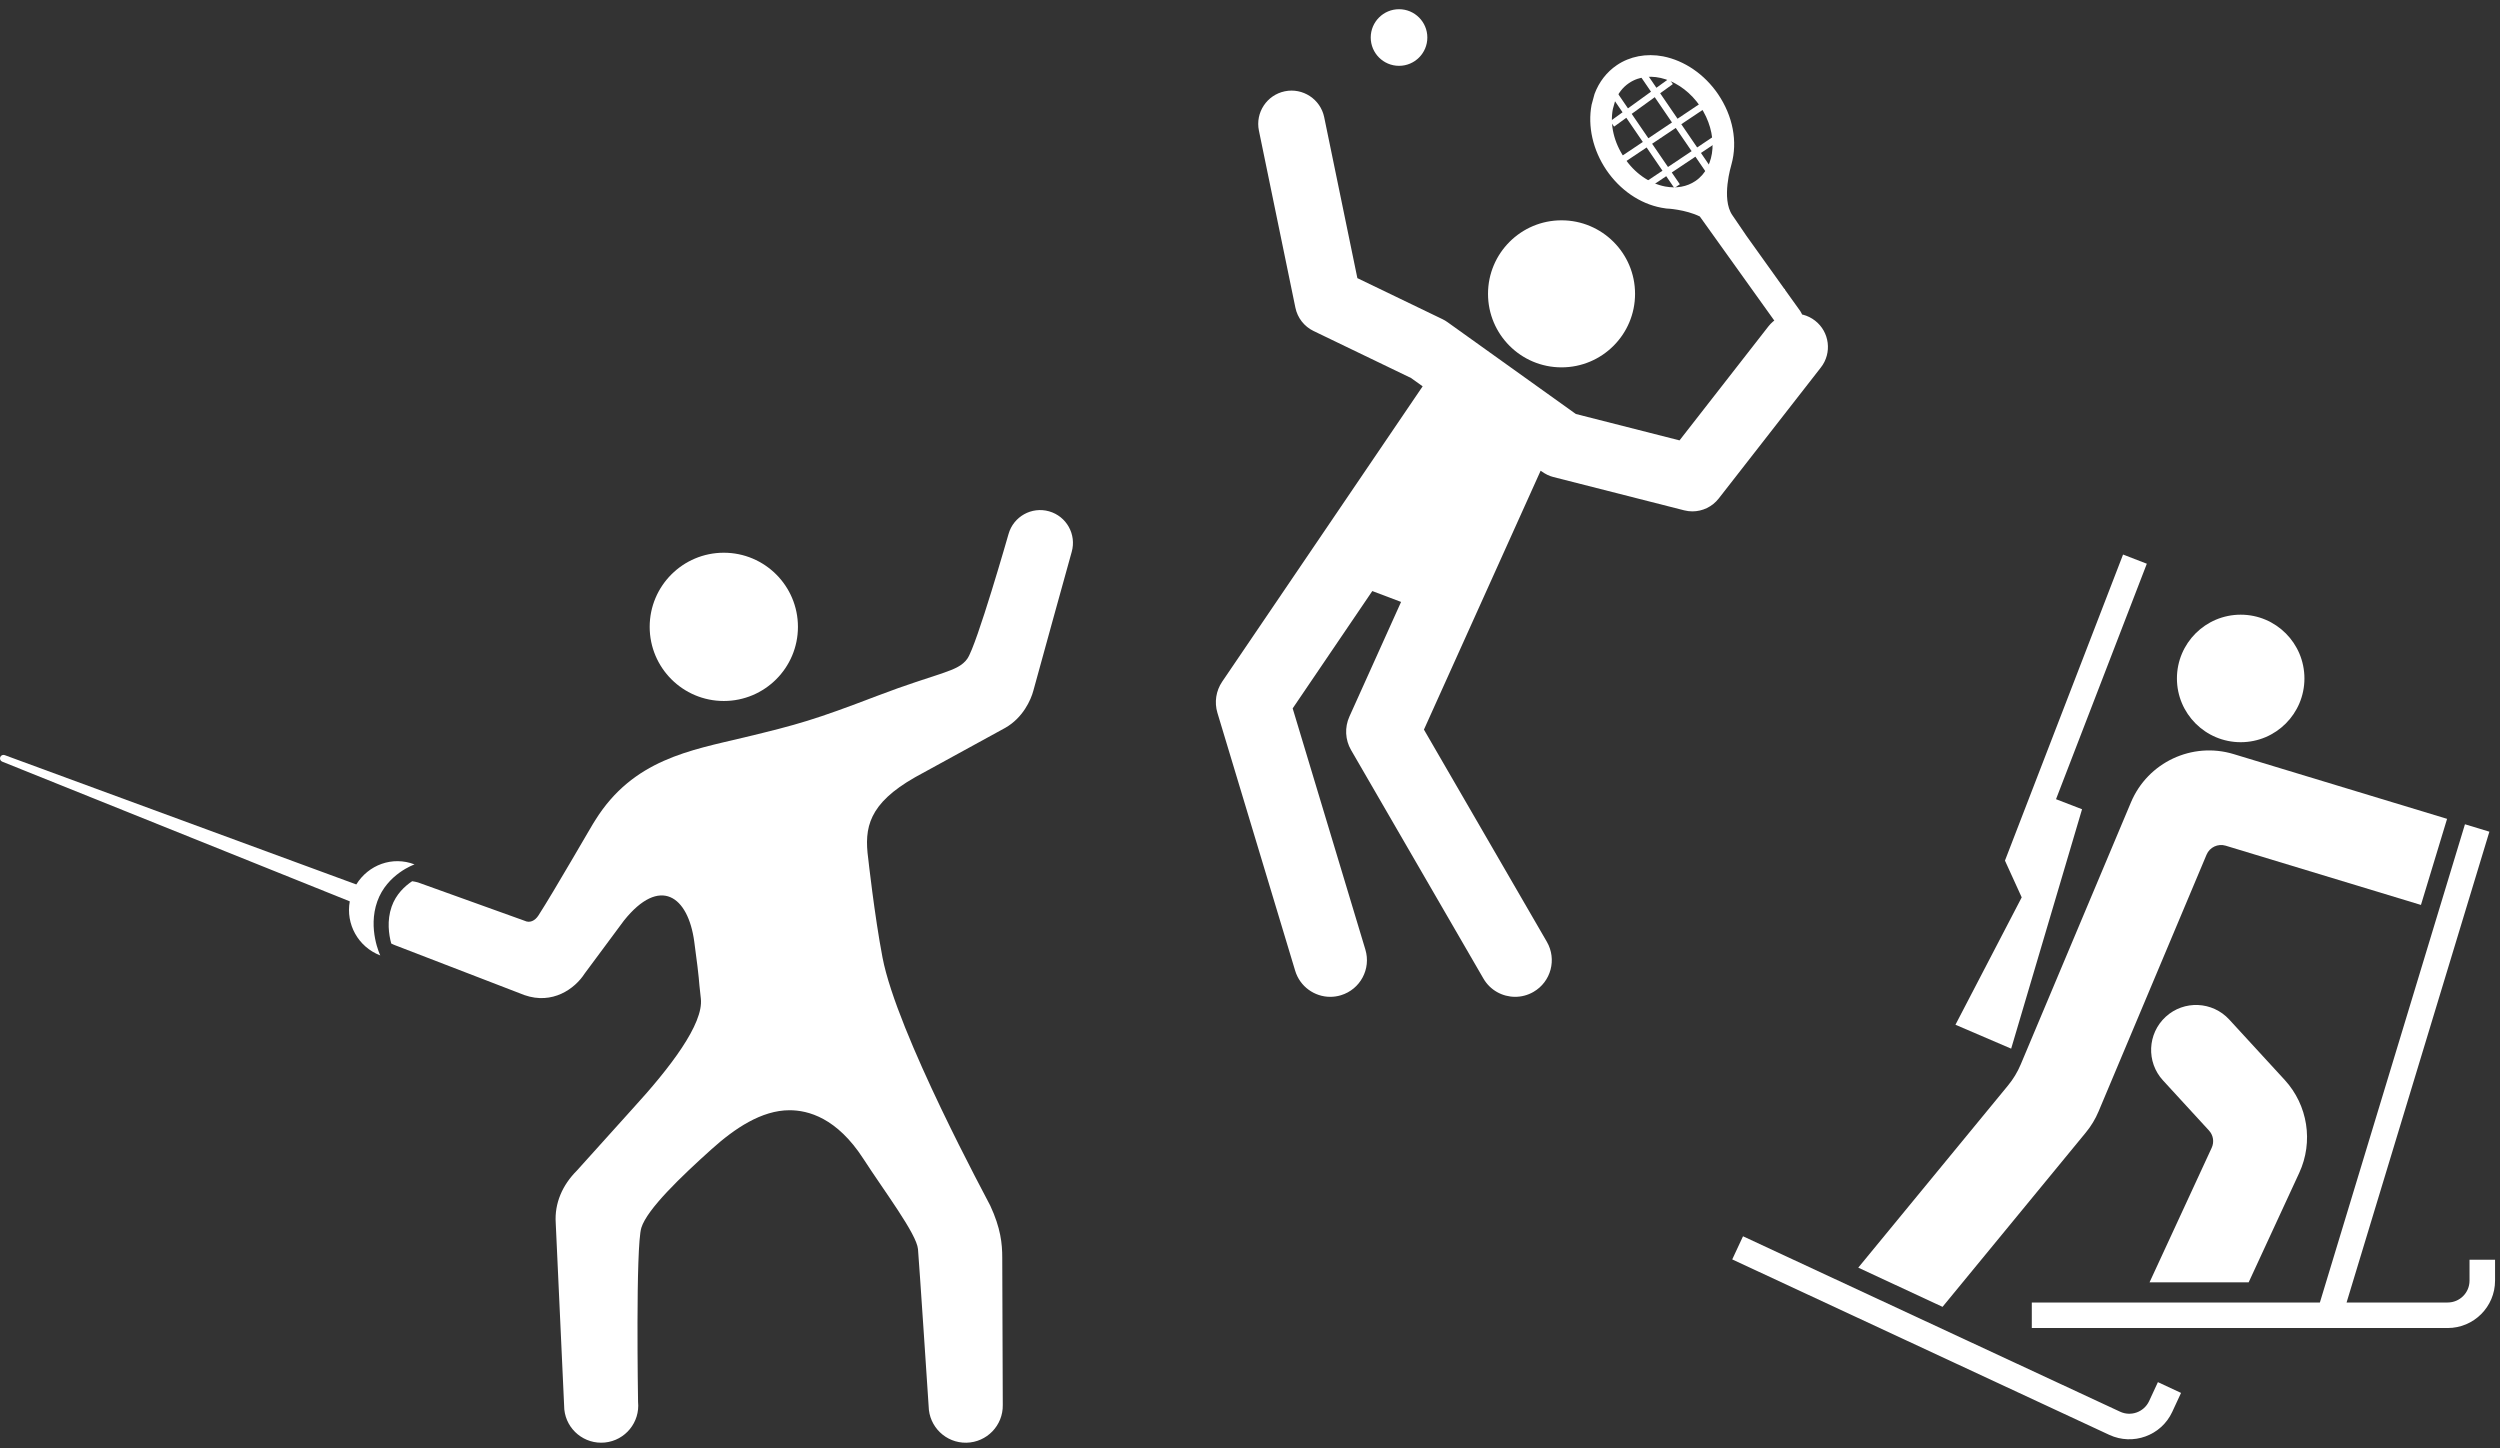
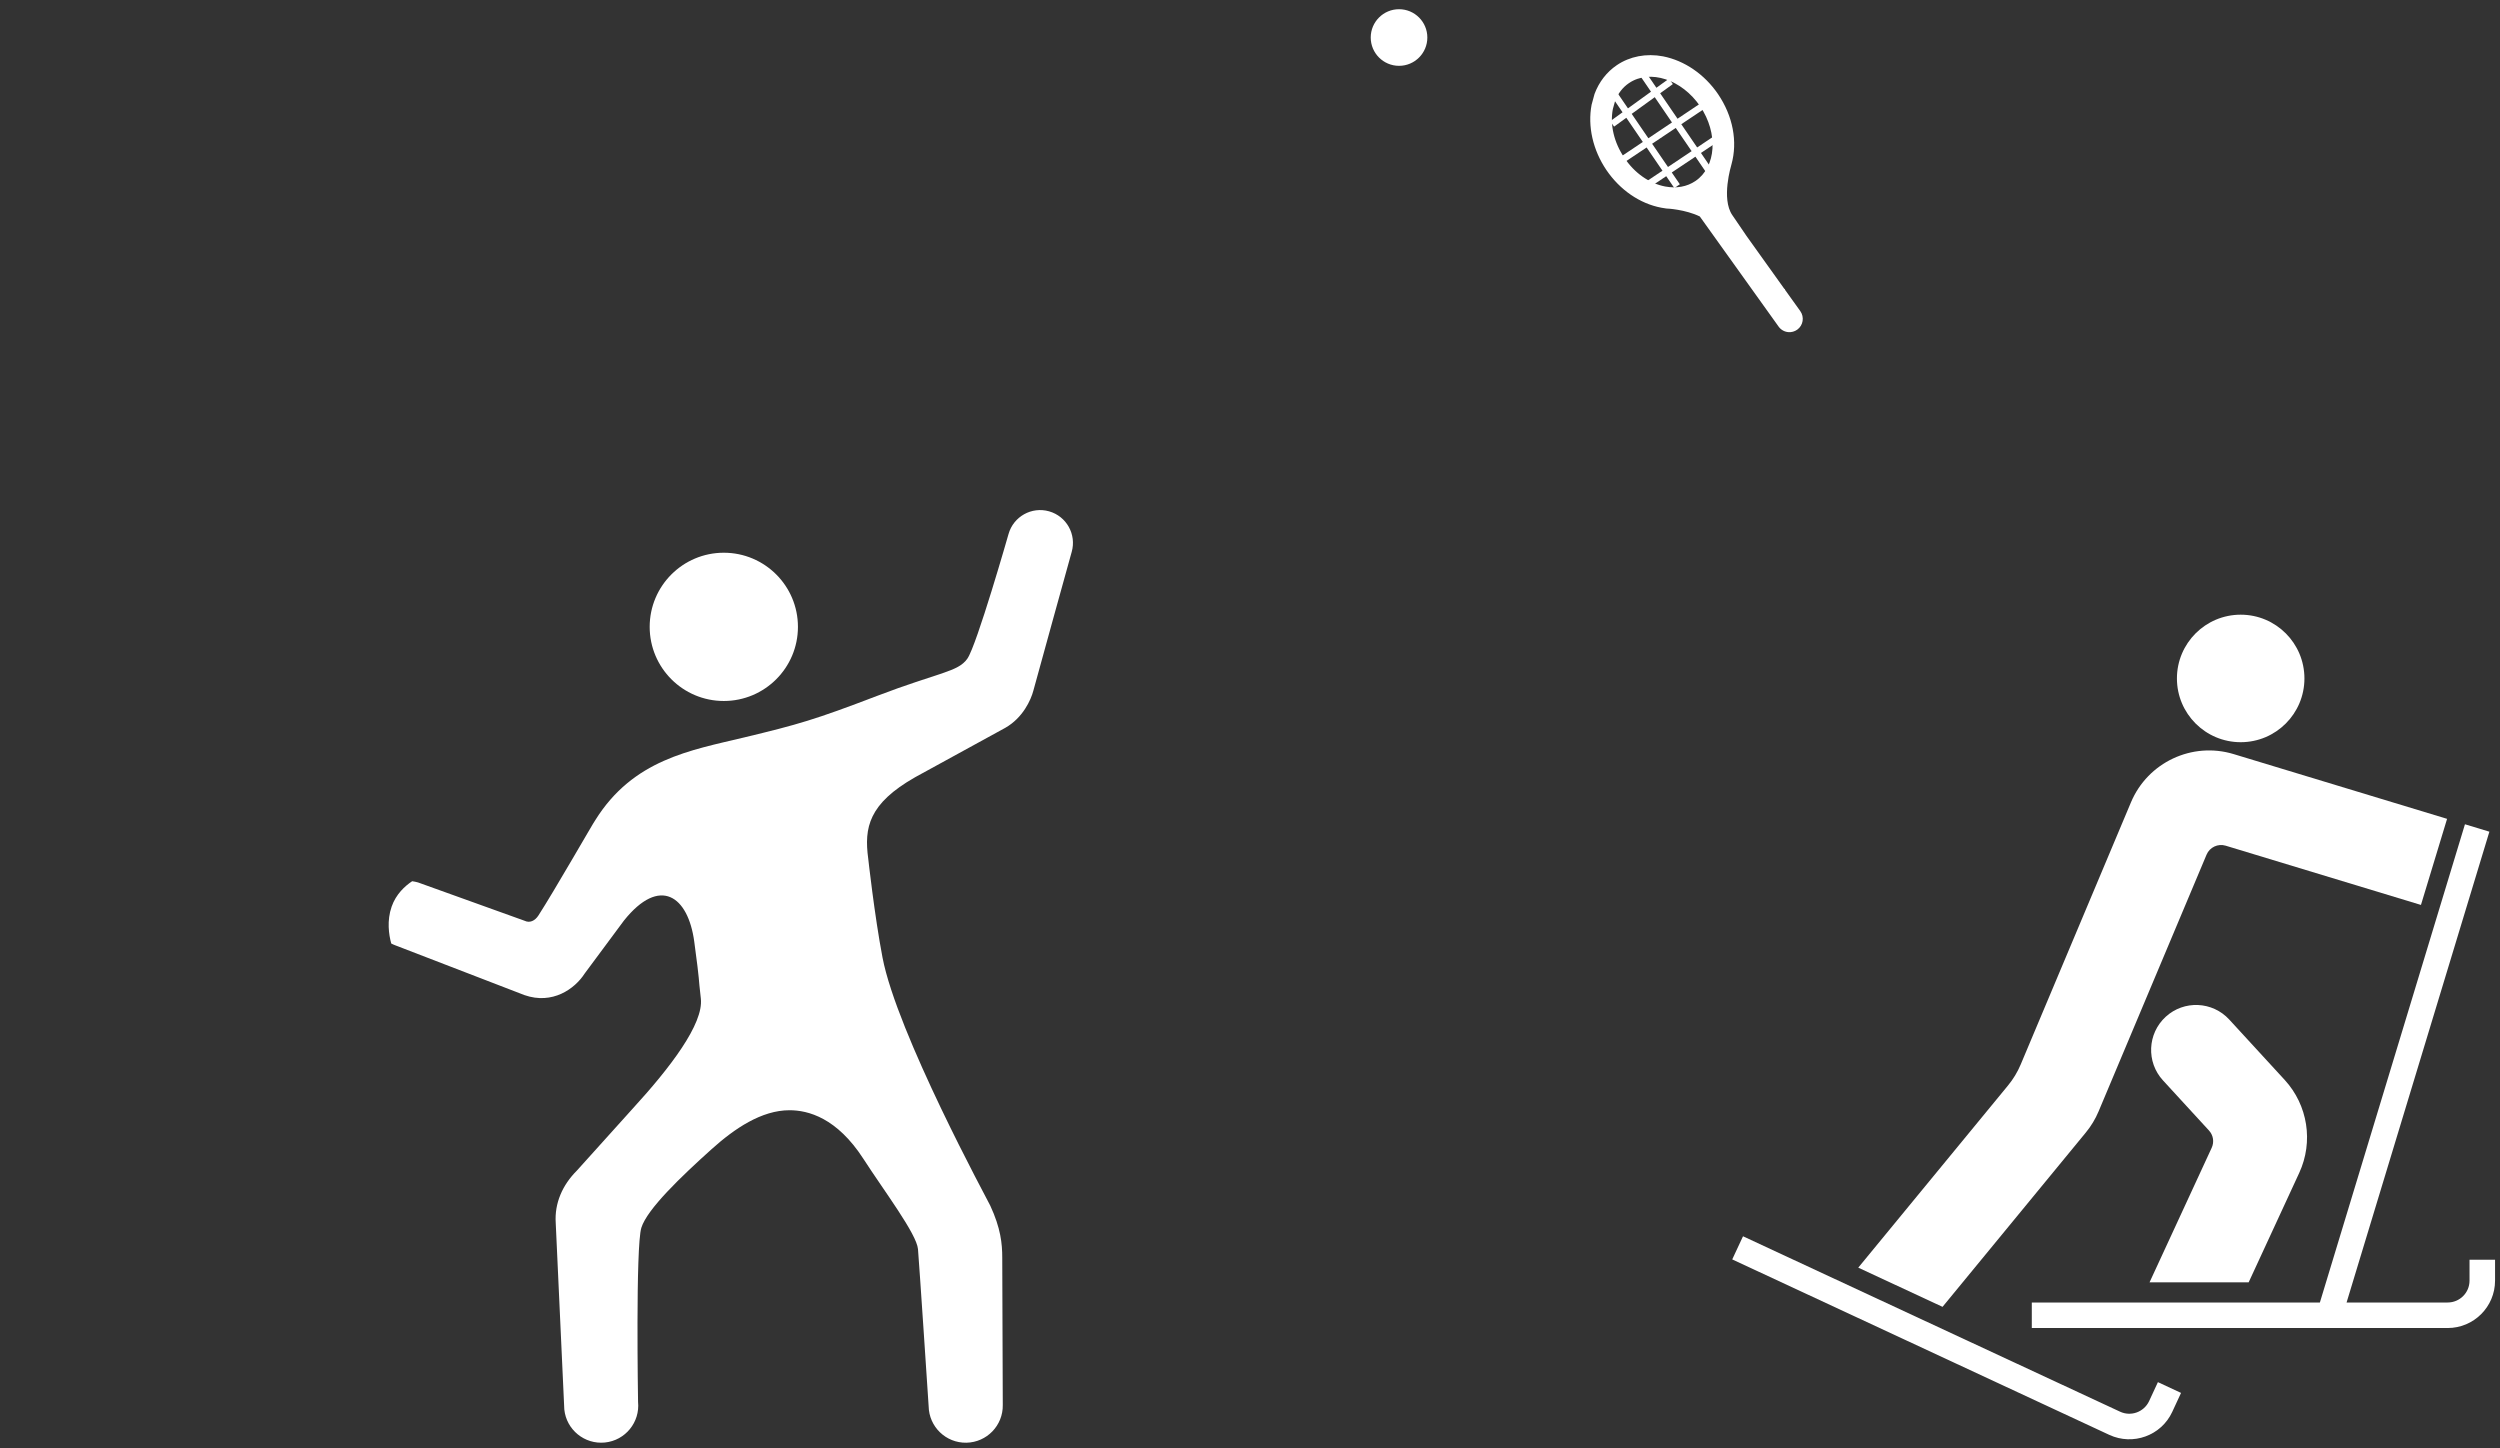
<svg xmlns="http://www.w3.org/2000/svg" xmlns:ns1="http://www.bohemiancoding.com/sketch/ns" width="233px" height="135px" viewBox="0 0 233 135" version="1.1">
  <rect x="0" y="0" width="233" height="135" fill="#333333" stroke="none" />
  <title>Group 3</title>
  <desc>Created with Sketch.</desc>
  <defs />
  <g id="Chart" stroke="none" stroke-width="1" fill="none" fill-rule="evenodd" ns1:type="MSPage">
    <g id="Chart-Copy-2" ns1:type="MSArtboardGroup" transform="translate(-74, -507)" fill="#FFFFFF">
      <g id="Group-2" ns1:type="MSLayerGroup">
        <g id="Group-3" transform="translate(73, 507)" ns1:type="MSShapeGroup">
          <g id="noun_29954_cc" transform="translate(114, 0)">
            <g id="Group">
-               <circle id="Oval" cx="32.535" cy="27.386" r="6.852" />
              <circle id="Oval" cx="17.39" cy="3.497" r="2.638" />
              <path d="M54.786,28.994 L53.346,26.984 C53.358,26.968 53.364,26.95 53.374,26.936 C53.347,26.932 53.325,26.928 53.317,26.927 L53.305,26.927 L49.775,21.991 L48.453,20.051 C47.398,18.516 48.341,15.448 48.371,15.324 C48.963,13.197 48.509,10.816 47.123,8.773 C45.866,6.929 43.997,5.646 41.998,5.252 C40.434,4.954 38.896,5.252 37.685,6.075 C36.743,6.713 36.028,7.638 35.611,8.756 C35.605,8.771 35.337,9.761 35.337,9.761 C34.955,11.78 35.458,13.98 36.71,15.839 C37.977,17.702 39.832,18.98 41.837,19.359 L42.31,19.435 C42.352,19.425 44.103,19.526 45.423,20.176 L52.766,30.439 C52.991,30.752 53.333,30.931 53.69,30.955 C53.968,30.975 54.254,30.901 54.501,30.726 C55.056,30.329 55.186,29.553 54.786,28.994 L54.786,28.994 Z M42.204,17.384 C40.731,17.105 39.335,16.132 38.39,14.706 C37.426,13.289 37.036,11.636 37.317,10.164 L37.516,9.451 C37.784,8.729 38.217,8.154 38.823,7.743 C40.774,6.424 43.747,7.397 45.459,9.914 C47.155,12.424 46.962,15.554 45.011,16.872 C44.227,17.402 43.254,17.577 42.204,17.384 L42.204,17.384 Z" id="Shape" />
-               <path d="M51.808,30.428 L43.532,41.044 L33.867,38.583 L21.9,30.02 C21.755,29.916 21.602,29.825 21.442,29.748 L13.507,25.922 L10.415,10.923 C10.068,9.243 8.421,8.163 6.746,8.508 C5.065,8.855 3.984,10.498 4.331,12.177 L7.732,28.68 C7.928,29.628 8.554,30.43 9.425,30.85 L18.503,35.227 L19.591,36.005 L0.907,63.531 C0.329,64.384 0.166,65.451 0.463,66.436 L7.71,90.473 C8.156,91.951 9.512,92.905 10.981,92.905 C11.307,92.905 11.639,92.858 11.968,92.758 C13.775,92.214 14.798,90.308 14.253,88.501 L7.477,66.022 L14.899,55.086 L17.58,56.1 L12.762,66.789 C12.31,67.793 12.368,68.953 12.92,69.906 L25.254,91.199 C25.888,92.294 27.034,92.904 28.213,92.904 C28.796,92.904 29.383,92.756 29.923,92.443 C31.556,91.498 32.112,89.407 31.167,87.775 L19.711,67.999 L30.586,43.873 C31.041,44.198 31.395,44.363 31.769,44.458 L43.966,47.563 C44.219,47.628 44.478,47.66 44.733,47.66 C45.675,47.659 46.585,47.229 47.182,46.464 L56.707,34.247 C57.762,32.894 57.52,30.942 56.168,29.888 C54.813,28.832 52.863,29.075 51.808,30.428 Z" id="Shape" />
              <path d="M48.026,12.58 L47.681,12.064 L45.175,13.742 L43.696,11.577 L46.131,9.948 L45.786,9.432 L43.347,11.065 L41.727,8.693 L42.911,7.836 L42.548,7.333 L41.376,8.18 L40.224,6.492 L39.709,6.842 L40.873,8.545 L38.726,10.099 L36.888,7.41 L36.374,7.761 L38.221,10.465 L37.07,11.298 L37.435,11.801 L38.573,10.978 L40.112,13.231 L37.924,14.696 L38.269,15.212 L40.463,13.744 L41.942,15.909 L39.82,17.329 L40.165,17.845 L42.292,16.421 L43.047,17.525 L43.561,17.175 L42.809,16.075 L45.012,14.601 L46.381,16.607 L46.896,16.257 L45.528,14.256 L48.026,12.58 L48.026,12.58 Z M39.074,10.612 L41.222,9.057 L42.828,11.411 L40.627,12.885 L39.074,10.612 L39.074,10.612 Z M42.456,15.562 L40.977,13.398 L43.18,11.923 L44.659,14.088 L42.456,15.562 L42.456,15.562 Z" id="Shape" />
            </g>
          </g>
          <g id="noun_400823_cc" transform="translate(162, 51)">
            <g id="Group">
              <path d="M47.834,6.289 C44.552,6.289 41.89,8.951 41.89,12.233 C41.89,15.511 44.552,18.173 47.834,18.173 C51.116,18.173 53.773,15.511 53.773,12.233 C53.773,8.951 51.116,6.289 47.834,6.289 Z" id="Shape" />
              <path d="M39.338,68.512 L48.576,68.512 L53.289,58.311 C54.626,55.416 54.09,52.004 51.939,49.654 L46.766,44.022 C45.201,42.317 42.547,42.2 40.843,43.764 C39.138,45.329 39.021,47.987 40.589,49.692 L44.88,54.367 C45.281,54.805 45.379,55.434 45.13,55.974 L39.338,68.512 Z" id="Shape" />
              <path d="M46.429,27.817 L64.633,33.34 L67.068,25.316 L47.18,19.283 C43.307,18.106 39.173,20.051 37.604,23.781 L27.327,48.215 C27.032,48.92 26.631,49.578 26.146,50.168 L12.19,67.145 L20.045,70.798 L33.402,54.547 C33.887,53.957 34.288,53.299 34.583,52.594 L44.652,28.653 C44.943,27.961 45.712,27.603 46.429,27.817 L46.429,27.817 Z" id="Shape" />
              <path d="M1.449,64.221 L36.591,80.569 C37.608,81.046 38.819,80.602 39.295,79.587 L40.117,77.815 L42.273,78.82 L41.451,80.591 C40.426,82.802 37.797,83.755 35.587,82.73 L0.444,66.377 L1.449,64.221 L1.449,64.221 Z" id="Shape" />
              <path d="M68.734,25.822 L71.011,26.514 L61.611,57.502 C60.308,61.799 57.701,70.393 57.701,70.393 L67.122,70.393 C68.248,70.393 69.16,69.482 69.16,68.356 L69.16,66.407 L71.539,66.407 L71.539,68.356 C71.539,70.794 69.56,72.772 67.122,72.772 L28.364,72.772 L28.364,70.393 L55.213,70.393 L68.734,25.822 Z" id="Shape" />
-               <path d="M25.862,29.209 L36.869,0.683 L39.084,1.539 L30.621,23.485 L33.047,24.421 L26.441,46.734 L21.248,44.506 L27.423,32.635 L25.862,29.209 Z" id="Shape" />
            </g>
          </g>
          <g id="noun_16708_cc" transform="translate(50.5, 91) scale(-1, 1) translate(-50.5, -91) translate(0, 47)">
            <g id="Group">
              <g>
                <circle id="Oval" cx="32.541" cy="11.423" r="6.909" />
-                 <path d="M61.364,33.562 C61.364,33.562 63.928,34.449 64.837,37.014 C65.746,39.581 64.558,42.047 64.558,42.047 C66.63,41.25 67.787,39.114 67.4,37.007 L99.793,23.986 C99.96,23.922 100.044,23.734 99.98,23.565 C99.916,23.398 99.727,23.314 99.559,23.378 L66.793,35.431 C65.667,33.609 63.437,32.763 61.364,33.562 Z" id="Shape" />
                <path d="M9.839,14.382 C8.962,13.123 6.002,2.763 6.002,2.763 C5.54,1.138 3.848,0.194 2.223,0.656 C0.599,1.118 -0.344,2.811 0.117,4.435 C0.117,4.435 3.461,16.484 3.687,17.356 C3.913,18.228 4.664,19.901 6.311,20.836 L14.696,25.43 C19.048,27.902 19.469,30.141 19.084,33.002 C19.084,33.002 18.504,38.29 17.752,42.231 C16.402,49.307 7.922,64.904 7.709,65.363 C6.734,67.464 6.59,68.908 6.59,70.217 L6.541,83.945 C6.508,85.852 8.027,87.426 9.935,87.461 C11.843,87.494 13.415,85.976 13.45,84.067 C13.45,84.067 14.321,70.841 14.443,69.421 C14.566,68.001 17.59,64.009 19.531,61.004 C22.003,57.178 24.677,56.474 26.418,56.474 C29.027,56.474 31.541,58.183 33.66,60.086 C36.527,62.662 39.681,65.684 40.226,67.425 C40.771,69.166 40.533,83.654 40.533,83.654 C40.341,85.552 41.721,87.248 43.62,87.442 C45.517,87.635 47.214,86.254 47.407,84.357 L48.206,66.99 C48.33,65.14 47.579,63.443 46.238,62.103 L41.03,56.32 C37.559,52.531 34.407,48.423 34.682,46.064 C34.957,43.705 34.725,45.006 35.295,40.762 C35.866,36.519 38.492,34.606 41.846,38.795 L45.508,43.731 C46.43,45.168 48.512,46.653 51.113,45.746 L63.17,41.099 C63.299,41.052 63.42,40.995 63.537,40.934 C63.761,40.111 63.956,38.807 63.498,37.496 C63.094,36.333 62.254,35.574 61.587,35.129 C61.404,35.155 61.221,35.192 61.034,35.245 L51.113,38.813 C50.634,39.049 50.146,38.829 49.817,38.319 C48.323,36.006 44.644,29.573 44.523,29.445 C40.99,23.774 35.646,22.931 30.63,21.726 C25.616,20.52 24.056,20.077 18.273,17.864 C12.489,15.652 10.714,15.64 9.839,14.382 L9.839,14.382 Z" id="Shape" />
              </g>
            </g>
          </g>
        </g>
      </g>
    </g>
  </g>
</svg>